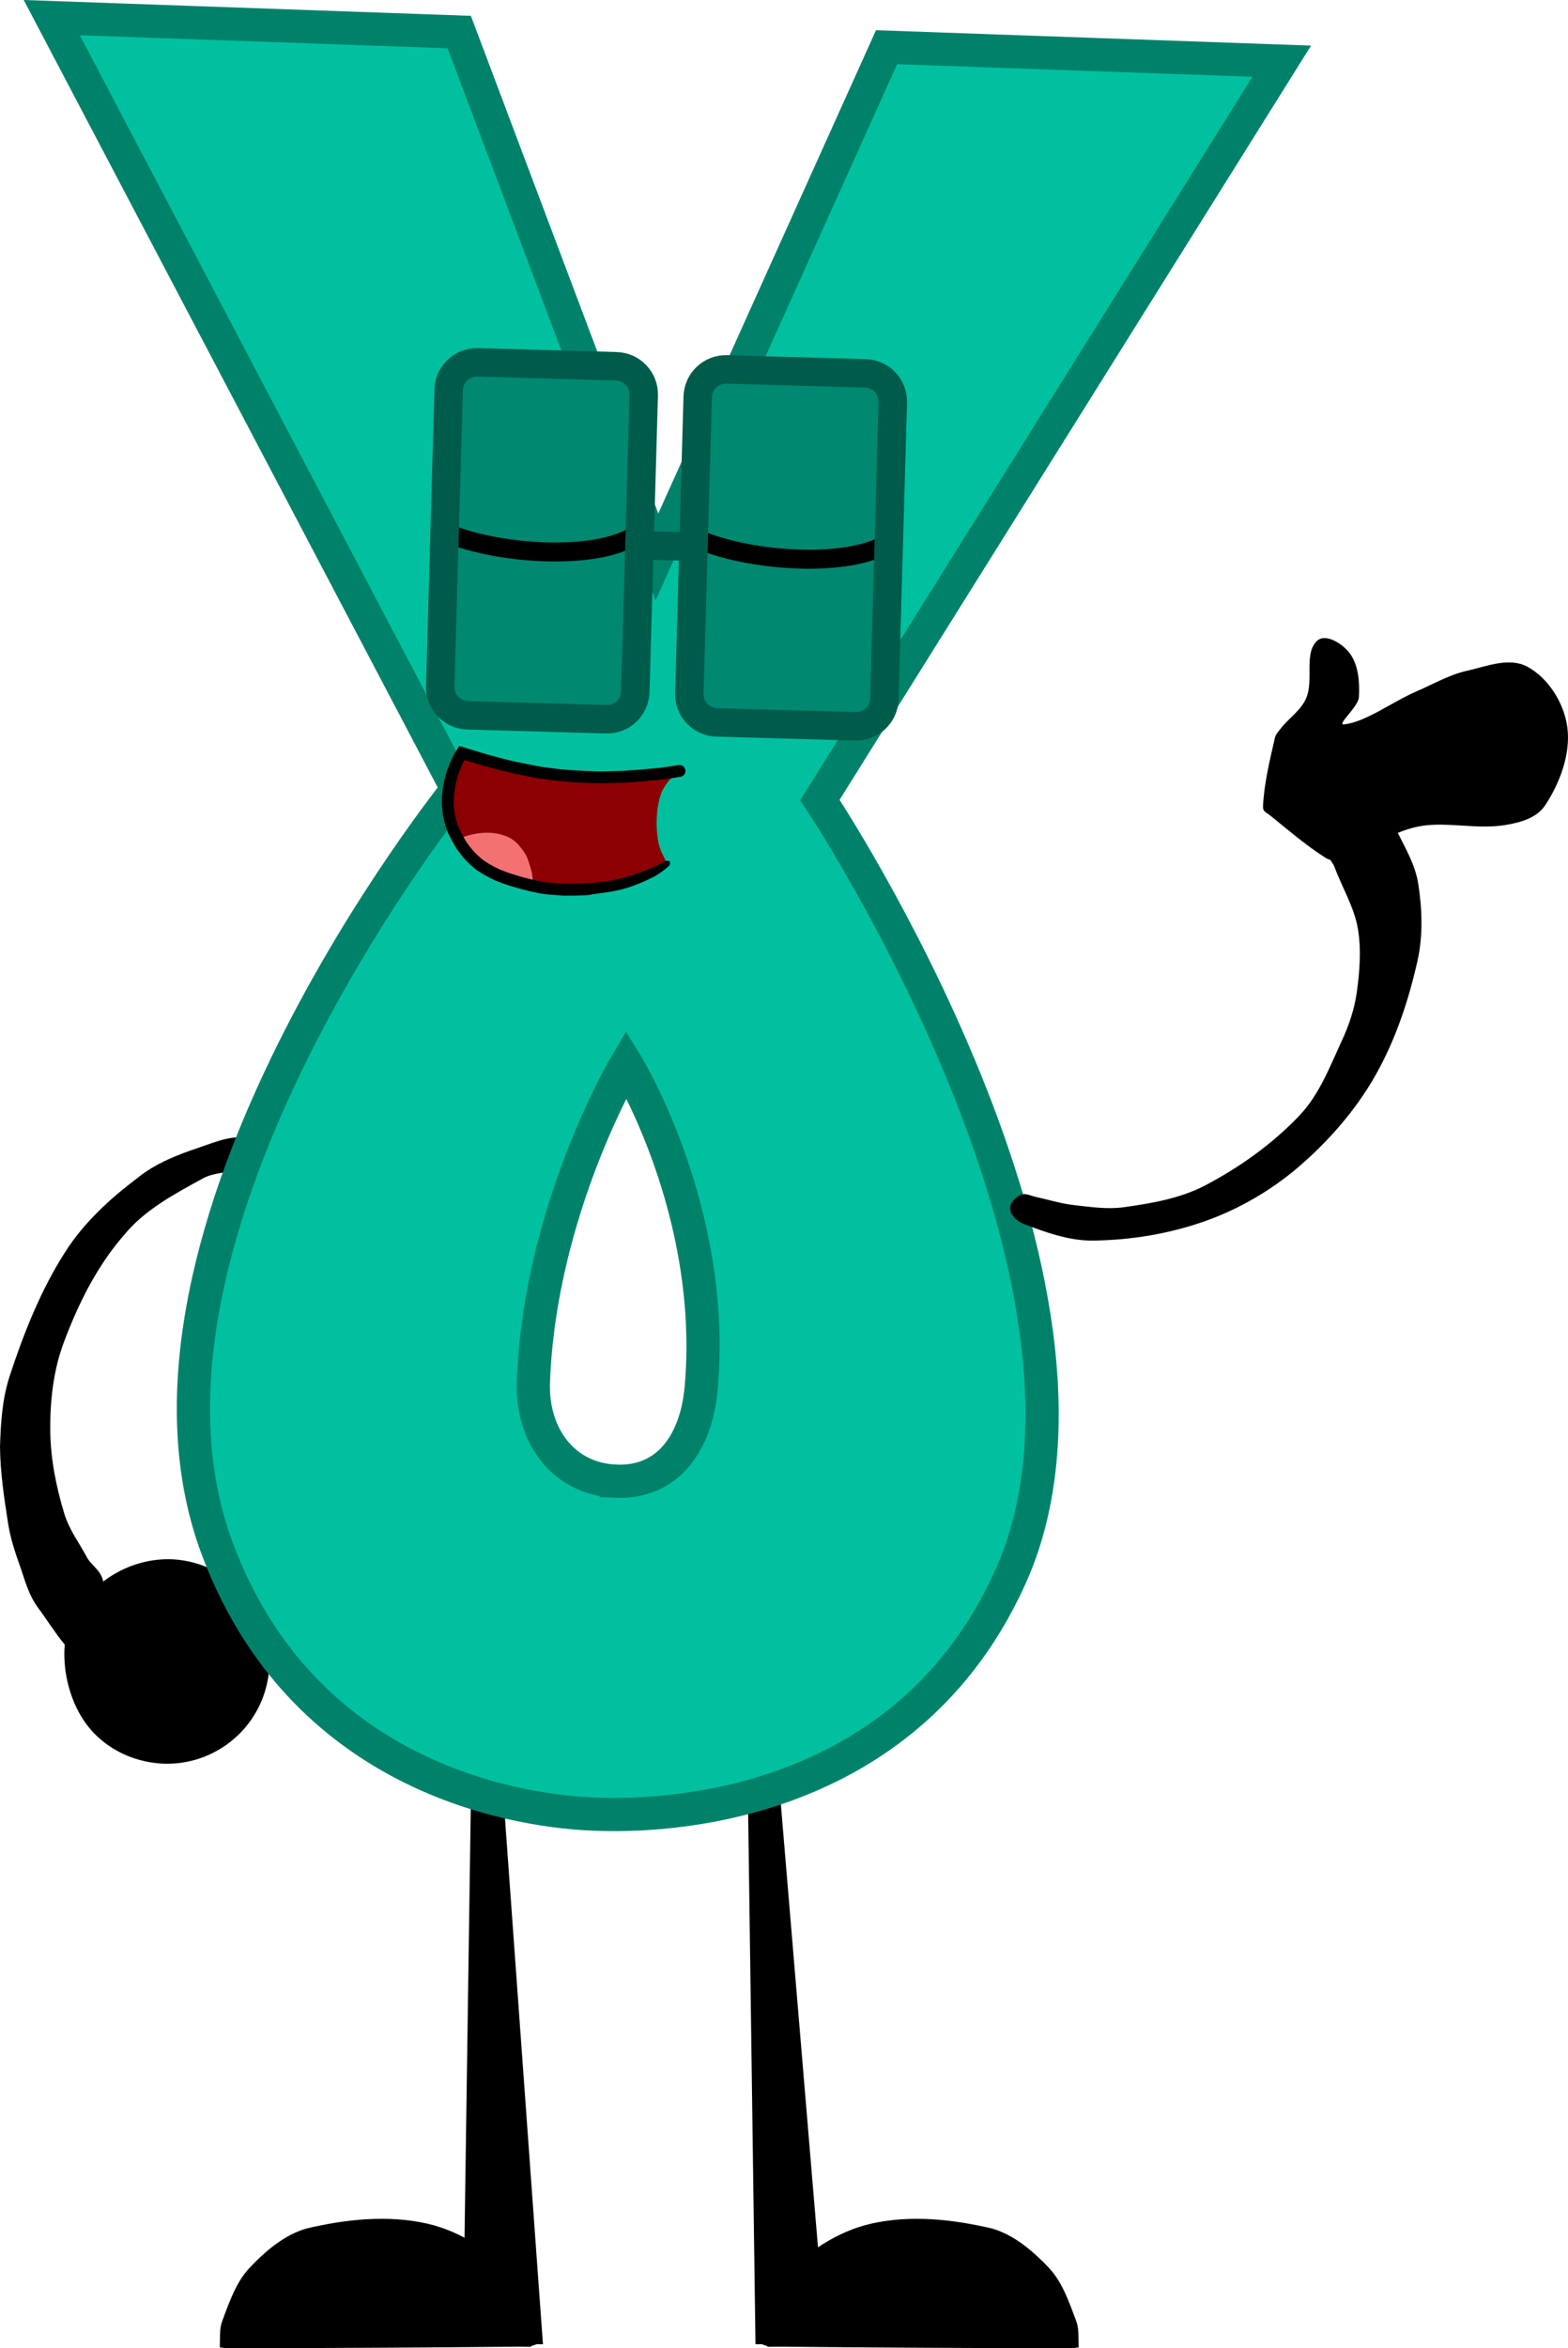
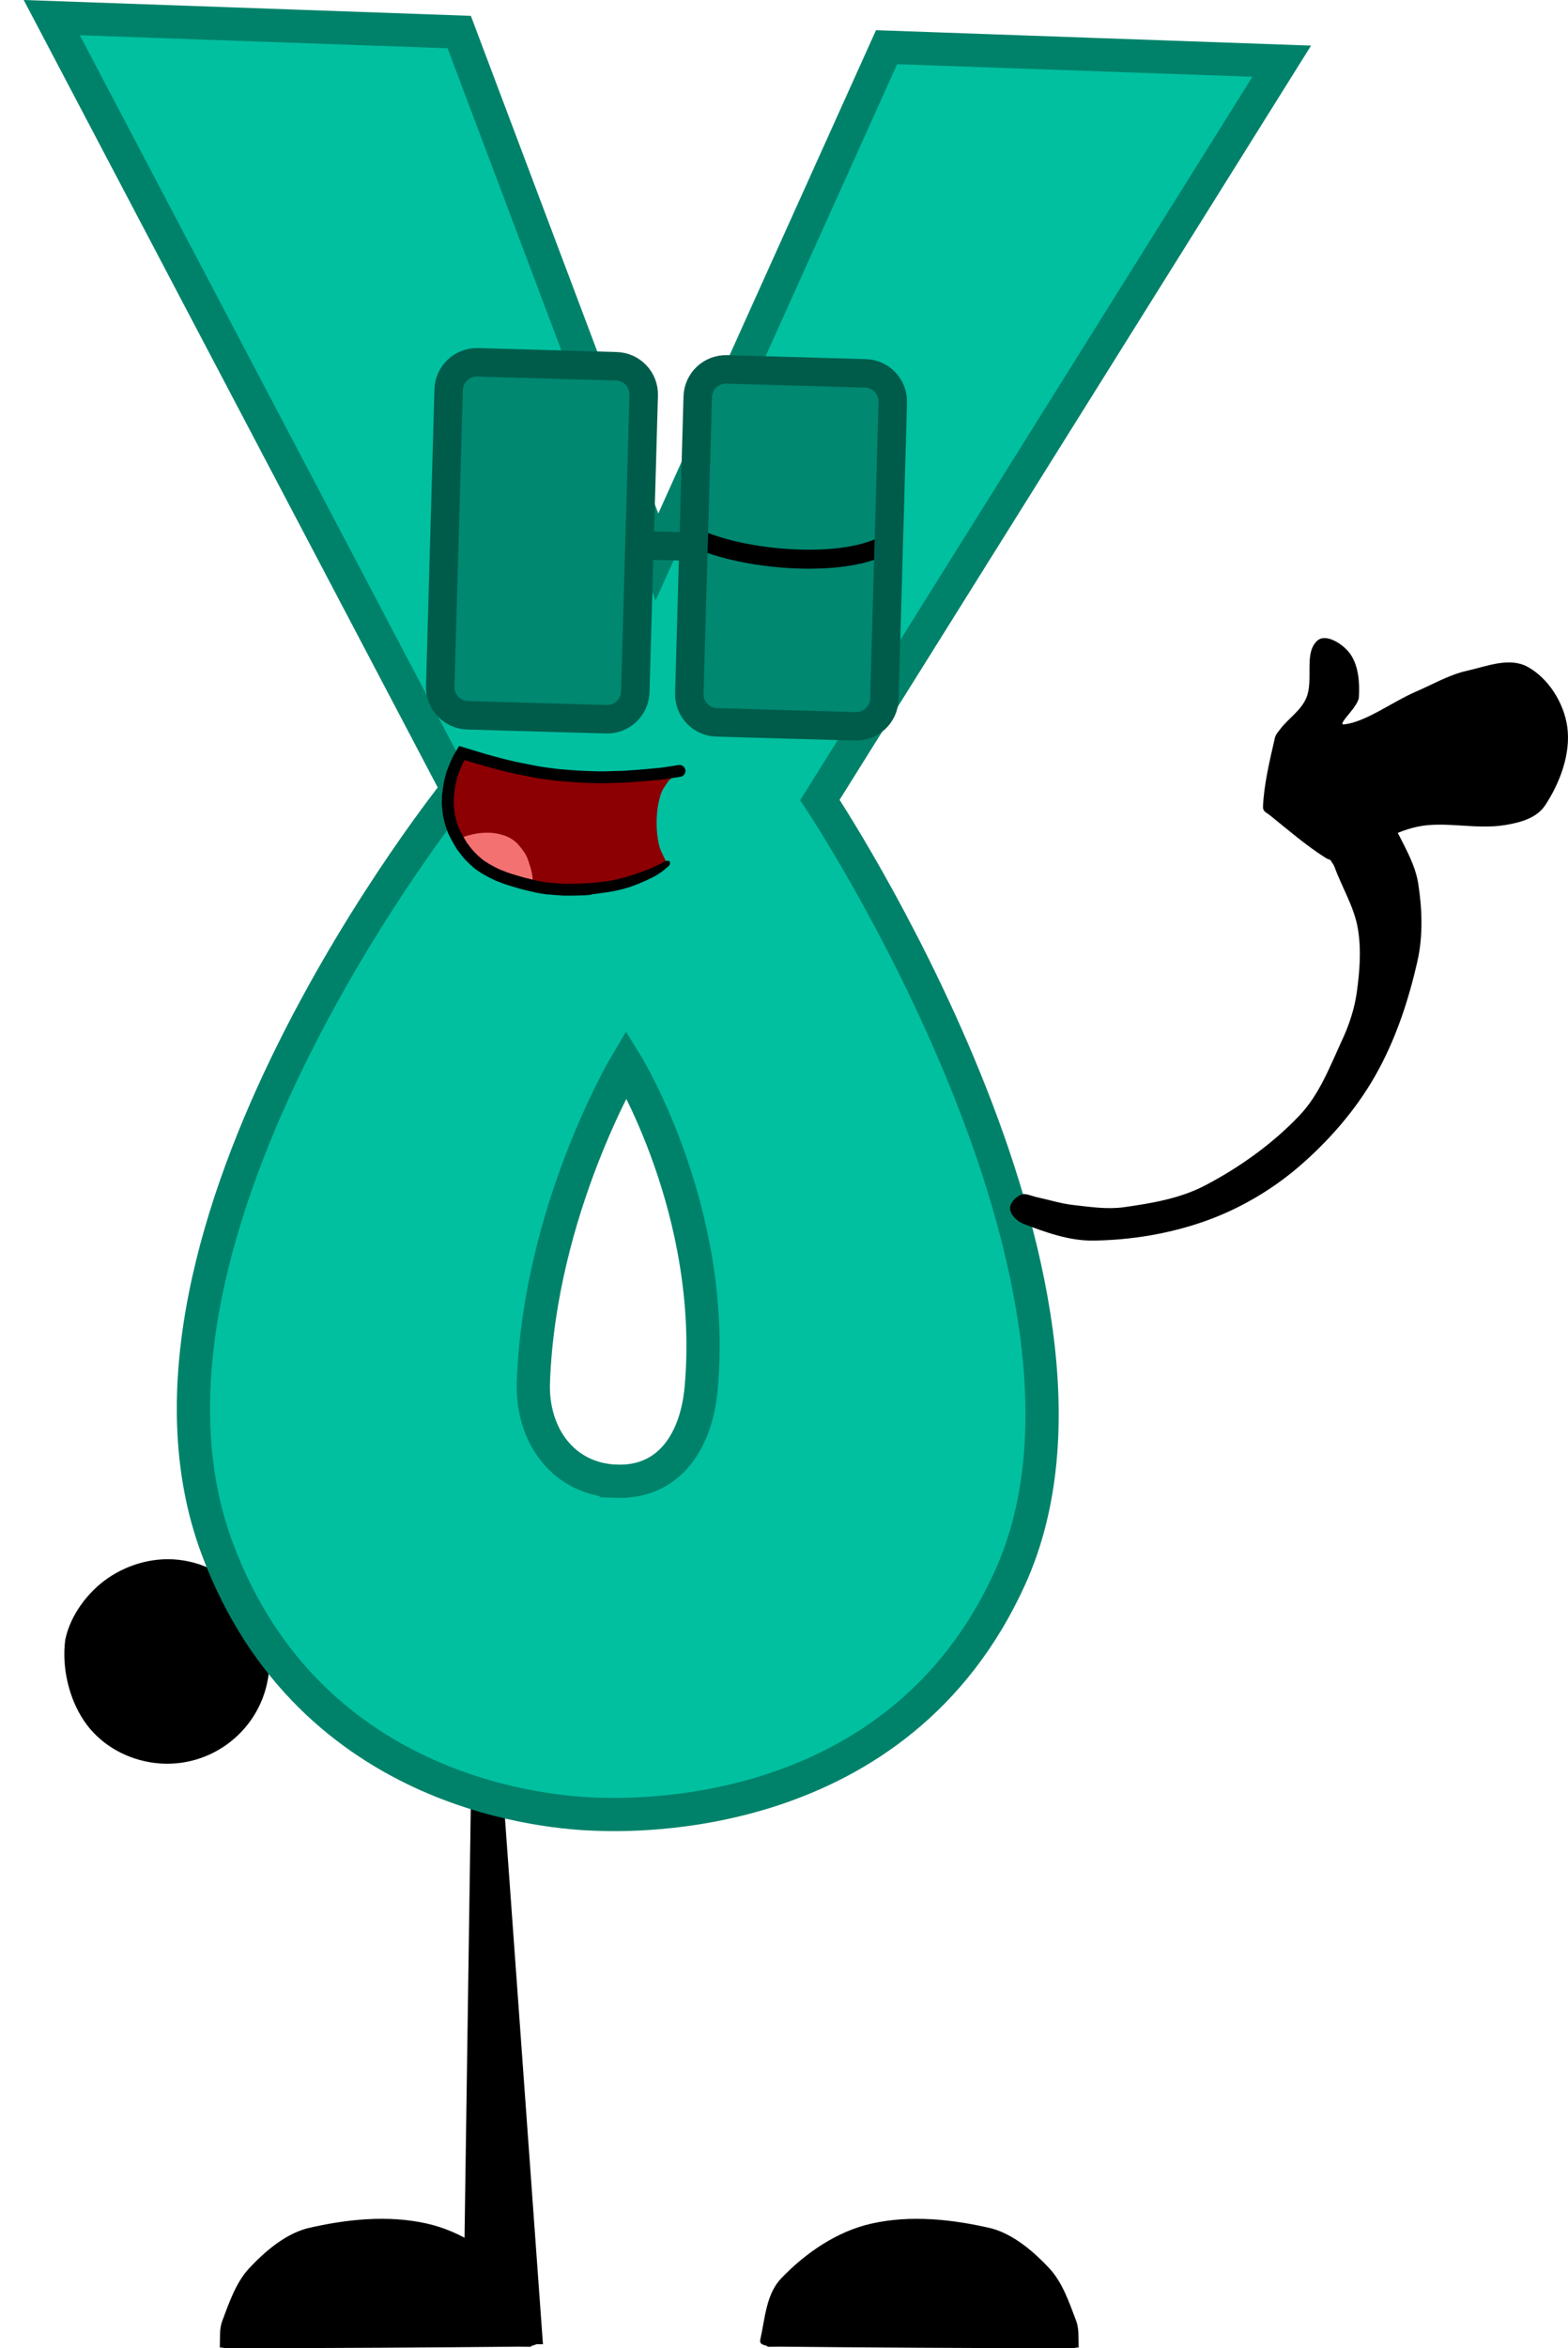
<svg xmlns="http://www.w3.org/2000/svg" version="1.1" width="165.186" height="247.282" viewBox="0,0,165.186,247.282">
  <g transform="translate(-176.33,-54.867)">
    <g data-paper-data="{&quot;isPaintingLayer&quot;:true}" stroke-linejoin="miter" stroke-dasharray="" stroke-dashoffset="0" style="mix-blend-mode: normal">
      <g data-paper-data="{&quot;origRot&quot;:0,&quot;index&quot;:null}" fill="#000000" fill-rule="nonzero" stroke-width="0" stroke-linecap="round" stroke-miterlimit="10">
-         <path d="M185.398,228.817c-0.615,2.333 -3.673,-2.81 -5.047,-4.634c-1.055,-1.431 -1.403,-2.976 -1.96,-4.528c-0.497,-1.395 -0.965,-2.832 -1.196,-4.302c-0.422,-2.699 -0.842,-5.416 -0.864,-8.153c0.075,-2.491 0.232,-5.024 1.022,-7.443c1.485,-4.527 3.279,-9.055 5.849,-13.059c1.957,-3.073 4.693,-5.588 7.584,-7.767c1.886,-1.543 4.241,-2.468 6.539,-3.232c1.771,-0.6 3.887,-1.535 5.538,-0.793l-0.48,2.925c-0.16,0.974 -0.73,0.175 -1.039,0.23c-1.253,0.322 -2.555,0.299 -3.653,0.902c-2.934,1.613 -6.122,3.292 -8.287,5.949c-2.841,3.256 -4.83,7.228 -6.373,11.371c-1.08,2.901 -1.431,6.089 -1.407,9.182c0.023,2.977 0.613,5.924 1.467,8.753c0.561,1.826 1.585,3.094 2.432,4.705c0.539,0.918 1.659,1.403 1.729,2.887z" stroke="#000000" />
        <path d="M195.69,219.192c2.876,0.472 5.394,2.109 7.002,4.349c1.608,2.24 2.363,5.093 1.881,8.025c-0.481,2.932 -2.109,5.394 -4.349,7.002c-2.24,1.608 -5.093,2.363 -8.025,1.881c-2.932,-0.481 -5.461,-2.077 -7.002,-4.349c-1.618,-2.384 -2.37,-5.657 -1.996,-8.545c0.517,-2.557 2.333,-5.009 4.464,-6.482c2.257,-1.562 5.149,-2.354 8.025,-1.881z" stroke="none" />
      </g>
      <g fill="#000000" fill-rule="nonzero" stroke-linecap="round" stroke-miterlimit="10">
        <path d="M280.814,289.53c2.393,0.676 4.458,2.483 6.097,4.234c1.393,1.523 2.101,3.681 2.794,5.504c0.317,0.834 0.222,1.808 0.254,2.667c0.008,0.215 0.044,0.104 -0.127,0.127c-0.685,0.09 0.357,0.091 -2.075,0.085c-9.728,-0.026 -19.485,-0.067 -29.212,-0.169c-2.432,0.002 -0.985,0.082 -1.439,-0.085c-0.299,-0.11 -0.802,-0.125 -0.677,-0.677c0.498,-2.209 0.606,-4.769 2.202,-6.435c2.555,-2.668 5.866,-4.946 9.483,-5.758c4.145,-0.942 8.603,-0.456 12.701,0.508z" stroke="none" stroke-width="1" />
-         <path d="M255.92,301.723l-0.804,-58.086l3.387,0.169l4.032,48.095l-0.339,0.847l1.683,8.975z" data-paper-data="{&quot;origPos&quot;:null}" stroke="#000000" stroke-width="0" />
      </g>
      <g data-paper-data="{&quot;index&quot;:null}" fill="#000000" fill-rule="nonzero" stroke-linecap="round" stroke-miterlimit="10">
        <path d="M221.336,289.022c3.618,0.812 6.928,3.09 9.483,5.758c1.595,1.666 1.703,4.227 2.202,6.435c0.124,0.552 -0.378,0.567 -0.677,0.677c-0.454,0.167 0.992,0.086 -1.439,0.085c-9.727,0.102 -19.485,0.143 -29.212,0.169c-2.432,0.007 -1.39,0.005 -2.075,-0.085c-0.171,-0.023 -0.135,0.088 -0.127,-0.127c0.032,-0.859 -0.063,-1.833 0.254,-2.667c0.693,-1.823 1.401,-3.981 2.794,-5.504c1.638,-1.751 3.703,-3.557 6.097,-4.234c4.098,-0.964 8.556,-1.45 12.701,-0.508z" stroke="none" stroke-width="1" />
        <path d="M225.569,301.723l0.016,-8.975l-0.339,-0.847l0.699,-48.095l3.387,-0.169l4.196,58.086z" data-paper-data="{&quot;origPos&quot;:null}" stroke="#000000" stroke-width="0" />
      </g>
      <path d="M239.059,245.901c-4.003,-0.142 -29.964,-1.505 -39.846,-27.963c-12.412,-33.23 25.306,-79.959 25.306,-79.959l-42.737,-81.257l42.925,1.52l20.829,55.277l24.193,-53.683l41.63,1.474l-48.656,77.799c0,0 34.014,51.006 20.041,81.88c-11.8,26.073 -39.937,25.045 -43.685,24.912zM241.254,210.845c5.579,0.198 8.446,-4.237 8.944,-9.798c1.673,-18.676 -7.893,-34.163 -7.893,-34.163c0,0 -9.14,15.331 -9.785,33.537c-0.198,5.579 3.155,10.226 8.734,10.424z" data-paper-data="{&quot;index&quot;:null}" fill="#00c0a0" fill-rule="nonzero" stroke="#00826a" stroke-width="3.5" stroke-linecap="butt" stroke-miterlimit="10" />
      <g fill="#000000" fill-rule="nonzero" stroke="none" stroke-width="1" stroke-linecap="round" stroke-miterlimit="10">
        <path d="M313.256,172.299c2.066,-2.185 3.166,-5.093 4.4,-7.775c0.775,-1.631 1.354,-3.377 1.601,-5.106c0.315,-2.241 0.501,-4.57 0.117,-6.792c-0.394,-2.28 -1.678,-4.326 -2.466,-6.496c-0.271,-0.655 -1.277,-1.55 -0.713,-1.988c1.778,-1.365 4.133,-1.856 6.33,-2.304c0.555,-0.113 0.798,0.212 1.017,0.649c0.876,1.749 1.882,3.475 2.188,5.386c0.417,2.617 0.533,5.476 -0.063,8.145c-0.945,4.201 -2.322,8.387 -4.5,12.197c-2.056,3.595 -4.886,6.826 -8.012,9.512c-2.87,2.466 -6.271,4.448 -9.823,5.712c-3.783,1.346 -7.875,2.023 -11.88,2.065c-2.5,0.026 -4.98,-0.875 -7.299,-1.76c-0.677,-0.27 -1.369,-0.932 -1.413,-1.597c-0.037,-0.611 0.566,-1.199 1.119,-1.464c0.479,-0.227 1.132,0.13 1.687,0.248c1.243,0.263 2.545,0.679 3.848,0.827c1.777,0.198 3.564,0.477 5.321,0.233c2.88,-0.402 5.925,-0.914 8.531,-2.274c3.637,-1.898 7.158,-4.403 10.011,-7.418z" data-paper-data="{&quot;index&quot;:null}" />
        <path d="M330.932,125.489c2.038,-0.463 4.4,-1.445 6.314,-0.412c2.222,1.212 3.85,3.836 4.196,6.346c0.382,2.78 -0.76,5.876 -2.34,8.255c-0.928,1.39 -2.718,1.818 -4.194,2.067c-3.083,0.511 -6.321,-0.429 -9.206,0.166c-2.878,0.594 -5.36,2.47 -8.153,3.382c-0.709,0.228 -1.018,0.212 -1.544,-0.072c-2.081,-1.318 -3.961,-2.951 -5.855,-4.474c-0.473,-0.381 -0.792,-0.405 -0.764,-0.982c0.109,-2.305 0.674,-4.688 1.217,-7.041c0.097,-0.531 0.303,-0.678 0.578,-1.056c0.871,-1.152 2.219,-1.98 2.777,-3.335c0.779,-1.893 -0.291,-4.683 1.137,-5.994c0.925,-0.843 2.801,0.392 3.51,1.43c0.874,1.301 0.969,3.024 0.879,4.564c-0.143,1.057 -2.398,2.913 -1.542,2.815c2.297,-0.262 5.048,-2.37 7.603,-3.472c1.774,-0.761 3.476,-1.773 5.386,-2.188z" data-paper-data="{&quot;index&quot;:null}" />
      </g>
      <g stroke-linecap="round">
        <path d="M224.605,96.181c0.05,-1.775 1.53,-3.173 3.306,-3.123l13.104,0.373c1.775,0.05 3.173,1.53 3.123,3.306l-0.874,30.739c-0.05,1.775 -1.53,3.173 -3.306,3.123l-13.104,-0.373c-1.775,-0.05 -3.173,-1.53 -3.123,-3.306z" data-paper-data="{&quot;index&quot;:null}" fill="#008871" fill-rule="evenodd" stroke="none" stroke-width="0" stroke-miterlimit="8" />
        <path d="M250.844,96.927c0.05,-1.775 1.53,-3.173 3.306,-3.123l13.104,0.373c1.775,0.05 3.173,1.53 3.123,3.306l-0.874,30.739c-0.05,1.775 -1.53,3.173 -3.306,3.123l-13.104,-0.373c-1.775,-0.05 -3.173,-1.53 -3.123,-3.306z" data-paper-data="{&quot;index&quot;:null}" fill="#008871" fill-rule="evenodd" stroke="none" stroke-width="0" stroke-miterlimit="8" />
-         <path d="M242.583,111.608c-4.46,2.237 -13.806,1.551 -18.992,-0.54" data-paper-data="{&quot;index&quot;:null}" fill="none" fill-rule="nonzero" stroke="#000000" stroke-width="2" stroke-miterlimit="10" />
        <path d="M269.322,112.369c-4.46,2.237 -13.806,1.551 -18.992,-0.54" data-paper-data="{&quot;index&quot;:null}" fill="none" fill-rule="nonzero" stroke="#000000" stroke-width="2" stroke-miterlimit="10" />
        <path d="M269.496,128.469c-0.047,1.639 -1.413,2.929 -3.051,2.882l-14.615,-0.416c-1.639,-0.047 -2.929,-1.412 -2.882,-3.051l0.888,-31.235c0.047,-1.639 1.412,-2.929 3.051,-2.882l14.615,0.416c1.638,0.047 2.929,1.412 2.882,3.051z" fill="none" fill-rule="evenodd" stroke="#005c4a" stroke-width="3" stroke-miterlimit="8" />
        <path d="M247.94,112.398l-3.304,-0.094" fill="none" fill-rule="evenodd" stroke="#005c4a" stroke-width="3" stroke-miterlimit="8" />
        <path d="M243.256,127.723c-0.047,1.639 -1.413,2.929 -3.051,2.882l-14.615,-0.416c-1.639,-0.047 -2.929,-1.412 -2.882,-3.051l0.888,-31.235c0.047,-1.639 1.412,-2.929 3.051,-2.882l14.615,0.416c1.638,0.047 2.929,1.412 2.882,3.051z" fill="none" fill-rule="evenodd" stroke="#005c4a" stroke-width="3" stroke-miterlimit="8" />
      </g>
      <g fill-rule="nonzero" stroke-width="1.25" stroke-linecap="round" stroke-miterlimit="10">
        <path d="M234.559,136.178c2.684,0.331 5.459,0.312 8.117,0.297c1.288,-0.008 2.613,-0.303 3.867,-0.156c0.314,0.037 0.656,0.114 0.831,0.29c0.077,0.079 -0.198,0.137 -0.292,0.211c-0.119,0.095 -0.256,0.173 -0.342,0.303c-0.295,0.434 -0.629,0.872 -0.792,1.376c-0.247,0.768 -0.388,1.577 -0.427,2.385c-0.046,0.935 0.004,1.889 0.2,2.803c0.129,0.658 0.468,1.247 0.76,1.86c0.073,0.153 0.53,0.037 0.214,0.219c-1.264,0.727 -2.511,1.787 -3.976,2.098c-2.947,0.619 -6.029,0.909 -9.006,0.51c-2.406,-0.323 -4.909,-1.023 -6.801,-2.524c-1.557,-1.235 -2.576,-3.182 -2.918,-5.111c-0.395,-2.232 0.091,-4.607 0.792,-6.771c0.163,-0.537 0.548,0.21 1.255,0.369c2.832,0.637 5.668,1.489 8.519,1.841z" fill="#8c0003" stroke="none" />
        <path d="M229.883,143.023c0.433,0.201 0.795,0.494 1.074,0.813c0.427,0.49 0.831,1.045 1.007,1.596c0.293,0.911 0.666,1.93 0.372,2.708c-0.124,0.328 -0.901,0.134 -1.382,-0.009c-1.214,-0.372 -2.453,-0.856 -3.569,-1.497c-0.895,-0.515 -1.739,-1.171 -2.344,-1.916c-0.347,-0.402 -0.547,-0.978 -0.346,-1.324c0.245,-0.421 0.911,-0.541 1.467,-0.677c0.623,-0.142 1.32,-0.198 2.018,-0.142c0.557,0.045 1.16,0.197 1.705,0.449z" fill="#f47171" stroke="none" />
        <path d="M238.378,148.484l-0.934,0.053l-0.753,0.019l-0.999,-0.002l-1.017,-0.076l-0.711,-0.054l-0.63,-0.098l-0.517,-0.101l-0.662,-0.152l-0.754,-0.188l-0.515,-0.148l-0.449,-0.133l-0.409,-0.125l-0.429,-0.145l-0.81,-0.309l-0.683,-0.332l-0.629,-0.351l-0.438,-0.279l-0.372,-0.277l-0.409,-0.365l-0.454,-0.446l-0.309,-0.362l-0.494,-0.647l-0.331,-0.549l-0.291,-0.528l-0.277,-0.554l-0.222,-0.626l-0.12,-0.45l-0.131,-0.537l-0.055,-0.401l-0.052,-0.508l-0.022,-0.4l0.021,-0.732l0.096,-0.783l0.073,-0.444l0.085,-0.404l0.089,-0.33l0.112,-0.423l0.194,-0.494l0.2,-0.48l0.228,-0.506l0.21,-0.36l0.175,-0.295l0.608,0.184l0.971,0.294l0.878,0.258l0.859,0.238l1.124,0.298l1.211,0.287l0.993,0.195l1.06,0.21l0.756,0.128l0.73,0.101l1.035,0.129l0.698,0.053l0.718,0.054l0.778,0.055l0.712,0.034l0.373,0.011l0.799,0.023l0.613,0.004l0.633,-0.015l0.533,-0.018l1,-0.025l0.901,-0.068l0.434,-0.028l0.401,-0.035l0.621,-0.049l0.548,-0.051l0.835,-0.076l0.368,-0.043l0.468,-0.067l0.736,-0.112l0.535,-0.085" fill="none" stroke="#000000" />
        <path d="M242.395,147.185c0.779,-0.232 1.551,-0.509 2.306,-0.799c0.453,-0.182 0.887,-0.42 1.315,-0.618c0.181,-0.083 0.344,-0.224 0.54,-0.256c0.115,-0.019 0.287,-0.007 0.334,0.103c0.06,0.14 0.016,0.33 -0.11,0.445c-0.503,0.463 -1.065,0.879 -1.676,1.186c-0.992,0.498 -2.028,0.934 -3.099,1.227c-1.14,0.313 -2.347,0.438 -3.527,0.599c-0.318,0.044 -0.654,0.052 -0.983,0.015c-0.235,-0.025 -0.565,0.01 -0.693,-0.2c-0.124,-0.202 -0.024,-0.55 0.166,-0.692c0.308,-0.23 0.734,-0.206 1.107,-0.265c0.821,-0.134 1.66,-0.172 2.473,-0.313c0.623,-0.107 1.244,-0.254 1.847,-0.433z" fill="#000000" stroke="none" />
      </g>
    </g>
  </g>
</svg>